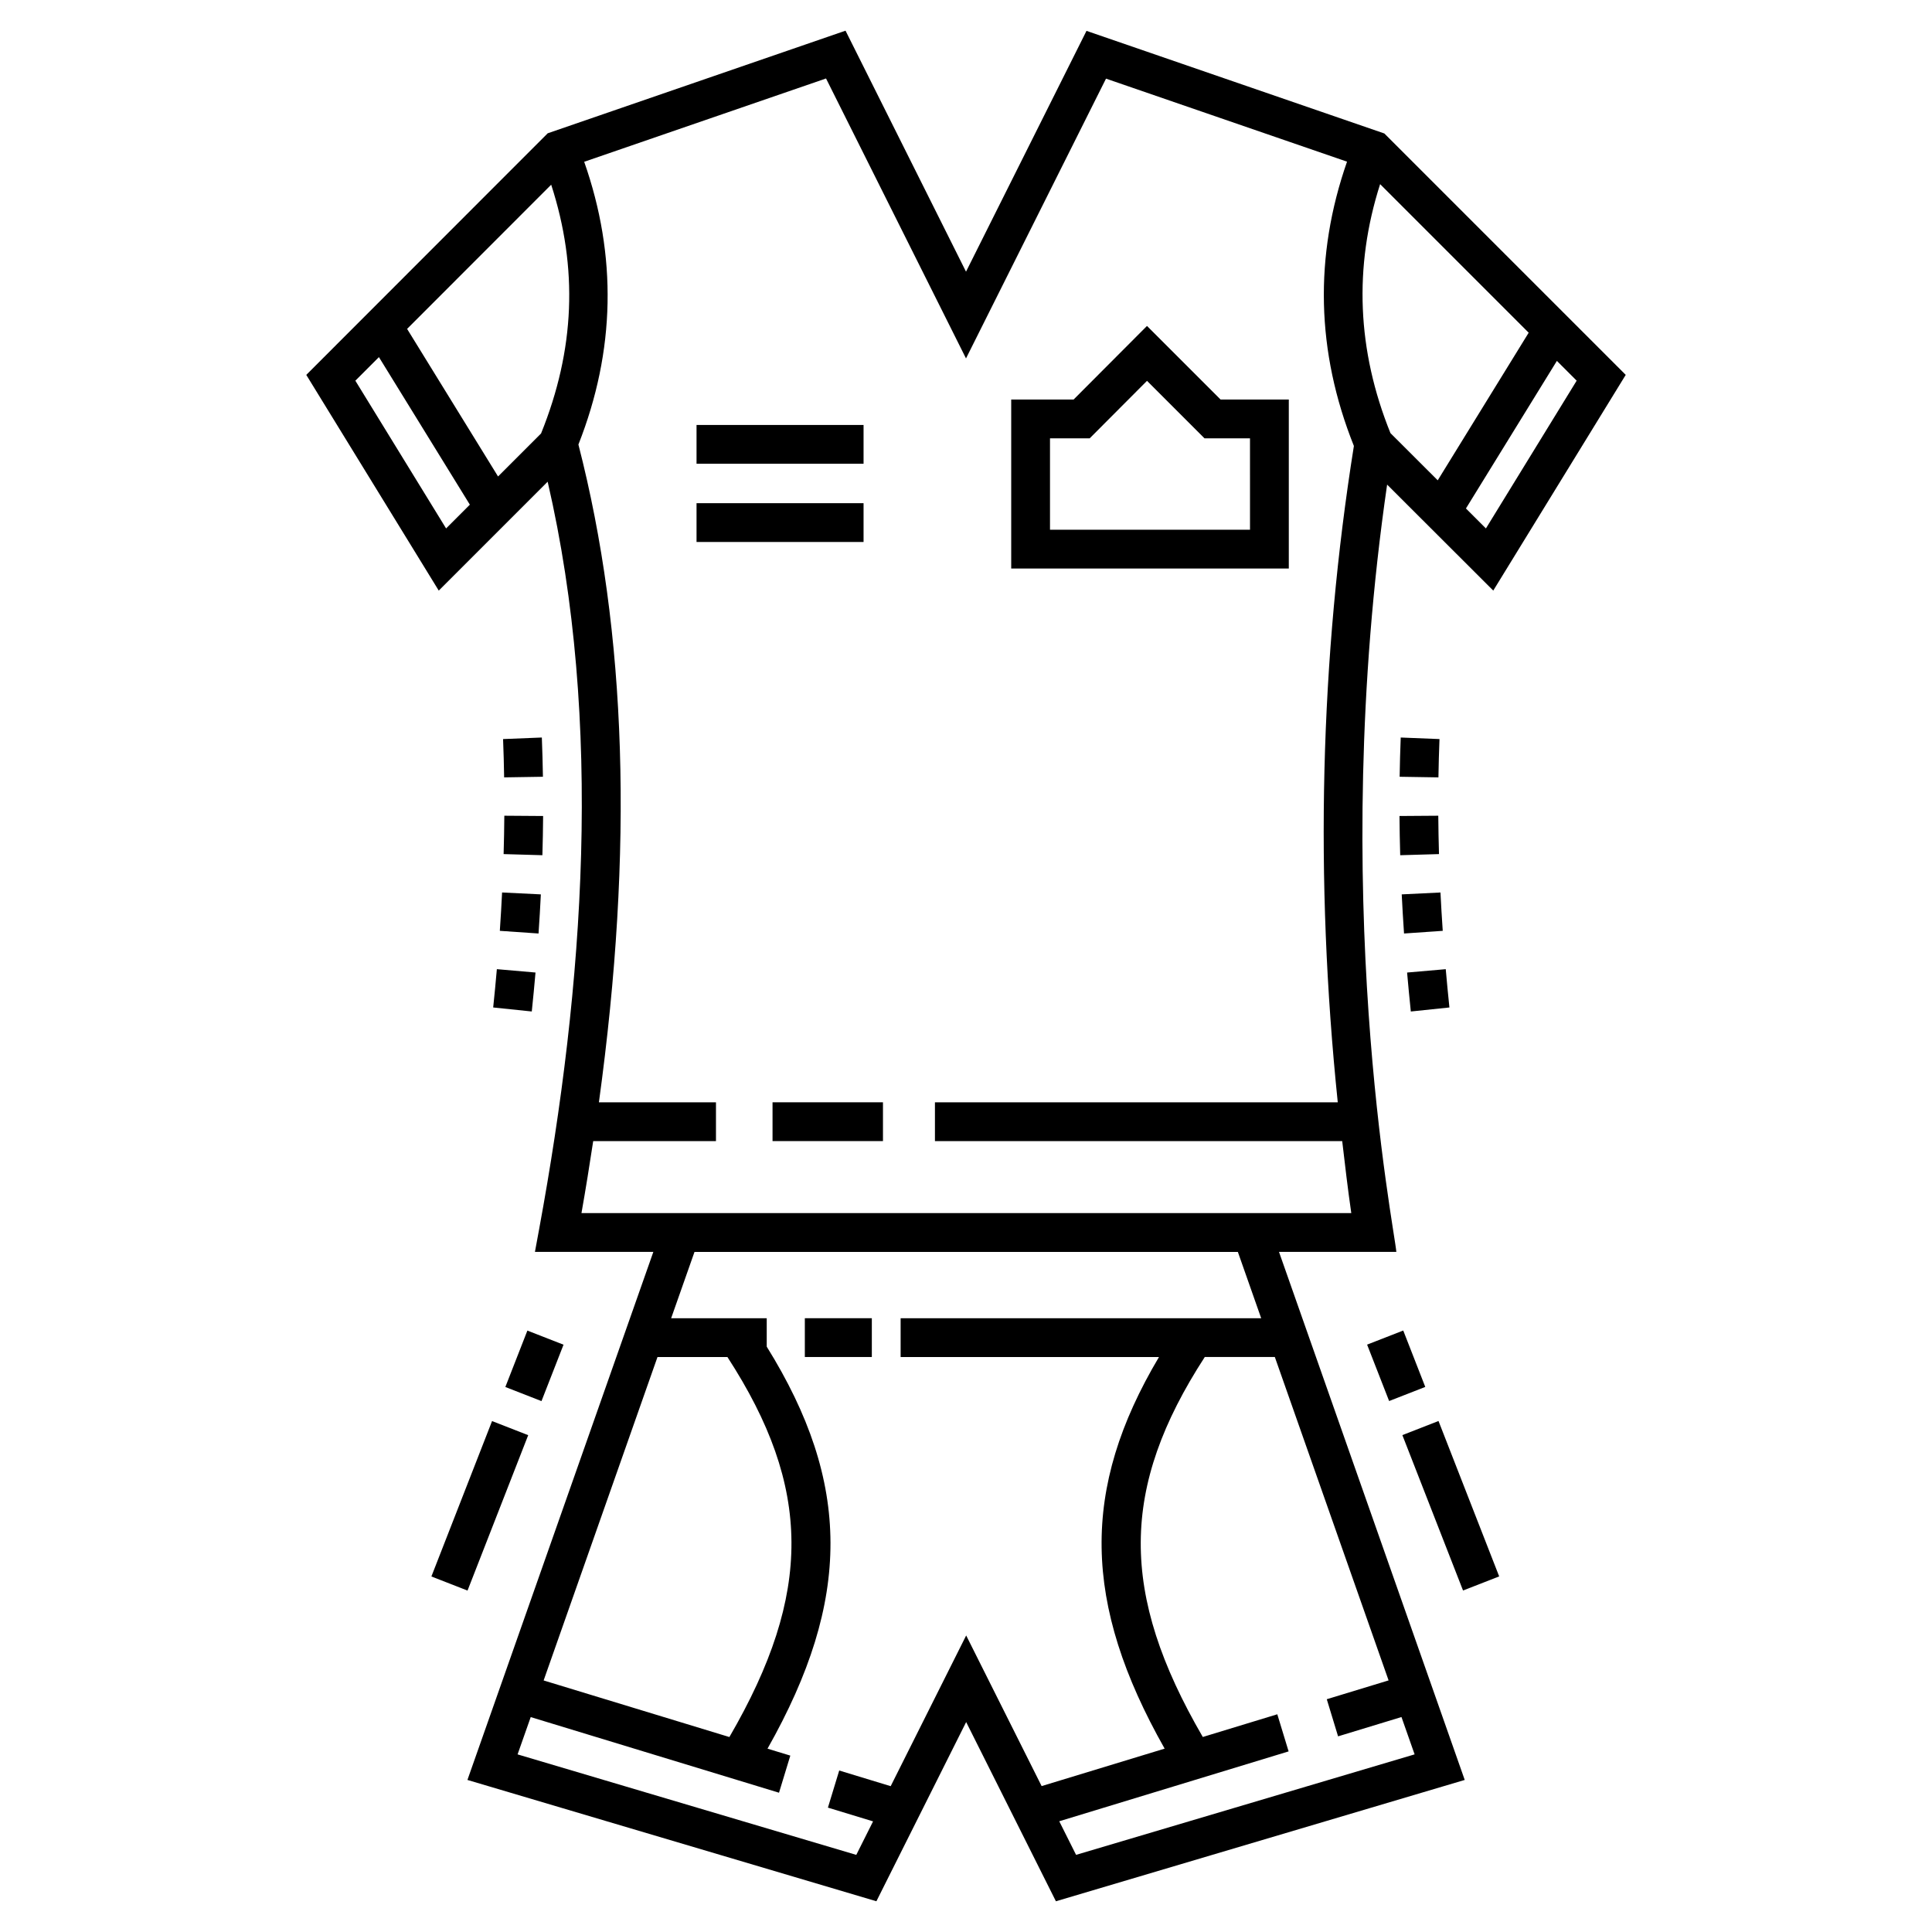
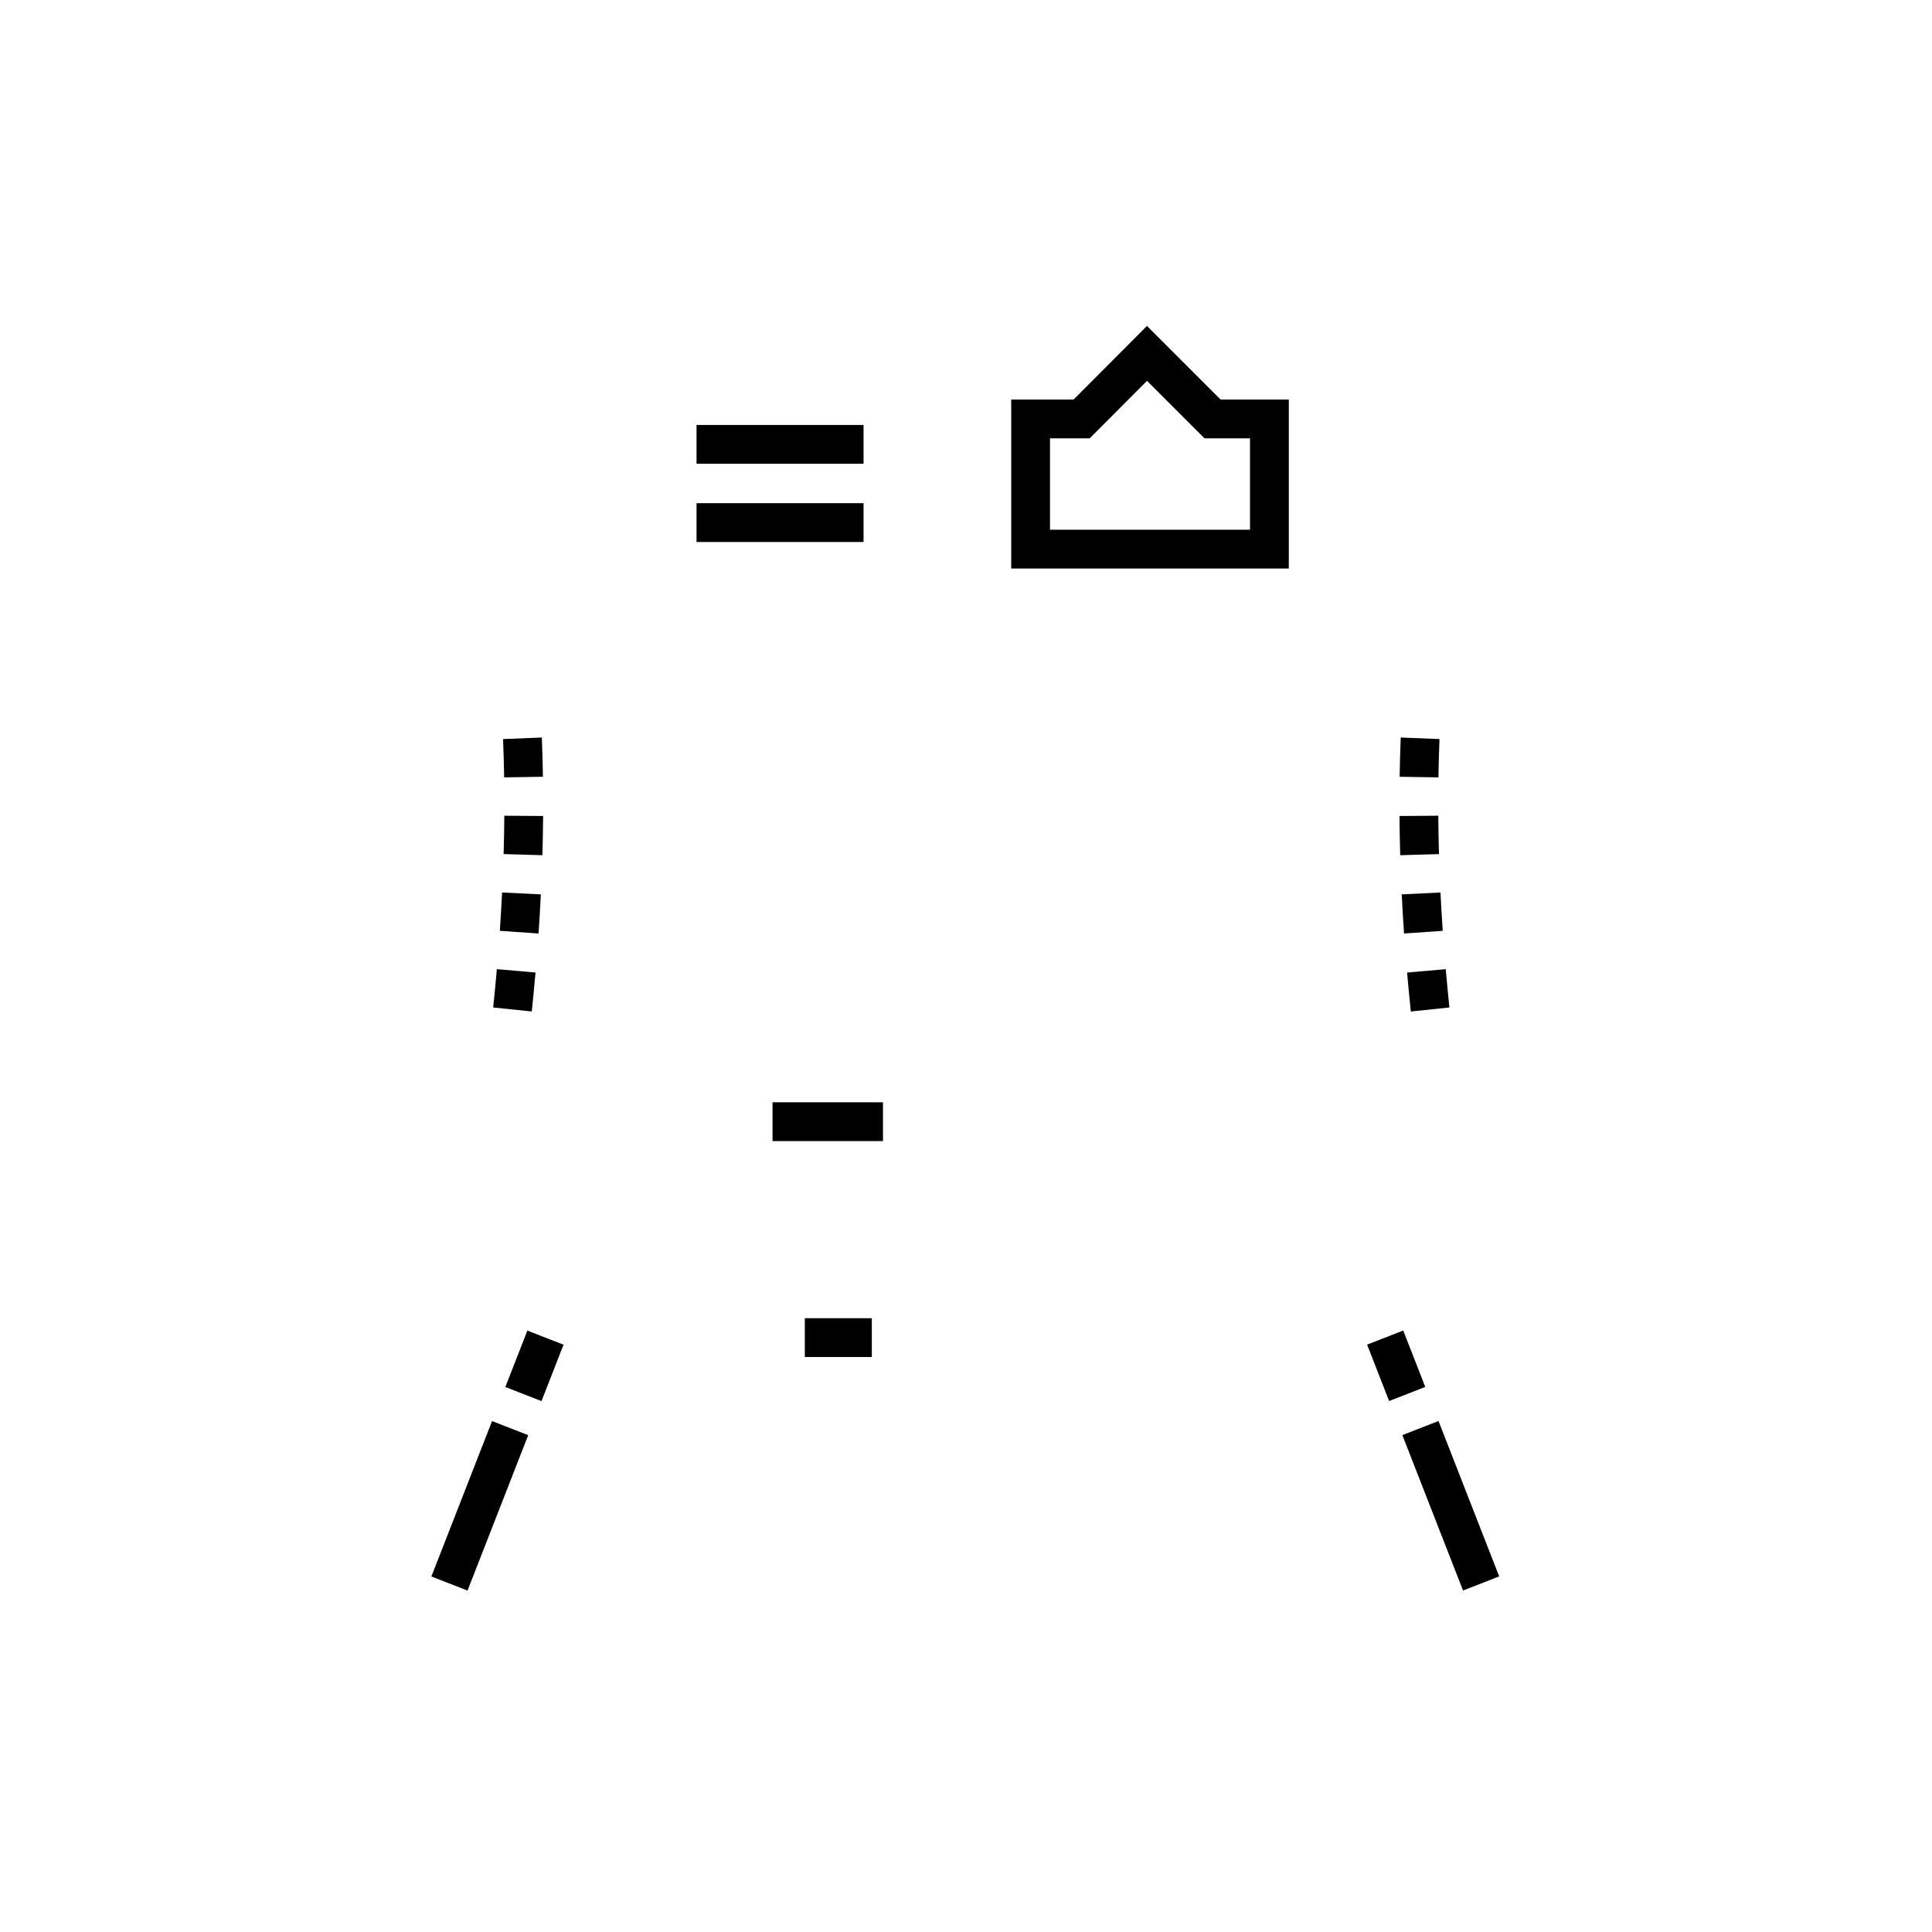
<svg xmlns="http://www.w3.org/2000/svg" fill="#000000" width="800px" height="800px" version="1.1" viewBox="144 144 512 512">
  <g>
    <path d="m357.29 493.34h17.754v10.281h-17.754z" />
    <path d="m277.32 339.86c0.133 3.352 0.227 6.734 0.281 10.152l10.281-0.164c-0.059-3.5-0.152-6.969-0.289-10.398z" />
    <path d="m274.7 410.99 10.227 1.062c0.363-3.469 0.691-6.91 0.988-10.324l-10.242-0.891c-0.293 3.359-0.617 6.738-0.973 10.152z" />
    <path d="m287.74 370.64c0.102-3.496 0.164-6.957 0.191-10.391l-10.281-0.074c-0.023 3.356-0.09 6.746-0.188 10.168z" />
    <path d="m276.46 390.68 10.258 0.707c0.242-3.488 0.445-6.941 0.613-10.367l-10.273-0.504c-0.164 3.359-0.363 6.746-0.598 10.164z" />
-     <path d="m510.86 179.37-78.926-27.191-31.93 63.82-31.93-63.867-78.93 27.195-63.977 64.023 35.109 57.168 28.859-28.859c14.766 63.773 9.617 133.64-2.25 198.03l-1.121 6.074h31.379l-49.27 139.94 108.38 32.152 23.789-47.492 23.785 47.496 108.34-32.156-49.219-139.94h31.098c-0.547-6.539-18.25-94.441-2.445-203.34l28.129 28.086 35.105-57.164zm-248.64 104.67-24.047-39.152 6.246-6.25 24.098 39.105zm25.168-25.168-11.398 11.398-24.102-39.109 38.184-38.215c7.16 22.066 6.293 43.723-2.684 65.926zm30.855 244.75h18.531c22.422 34.566 22.656 62.633 0.52 100.71l-49.227-14.996zm101.8 113.71-19.996-39.918-20.008 39.941-13.637-4.152-2.996 9.836 11.965 3.644-4.449 8.879-89.758-26.633 3.481-9.883 65.801 20.043 2.996-9.836-6.043-1.84c22.352-39.52 22.219-70.449-0.207-106.54v-7.531l-25.332 0.004 6.188-17.57h144l6.18 17.57h-95.551v10.281h68.465c-20.754 34.922-20.281 65.266 1.5 103.78zm91.949-28.008-16.383 4.988 2.996 9.836 16.801-5.117 3.481 9.895-89.715 26.629-4.457-8.902 60.781-18.516-2.996-9.836-19.746 6.016c-22.129-38.07-21.895-66.133 0.527-100.7h18.562zm-13.473-153.2h-106.75v10.281h107.93c0.746 6.356 1.484 12.711 2.406 19.082h-204.01c1.141-6.457 2.156-12.797 3.109-19.082h32.535v-10.281h-31.023c9.223-67.133 7.398-124.43-5.43-174.32 9.816-24.883 10.27-50.051 1.531-74.93l64.09-22.078 37.094 74.191 37.102-74.148 63.875 22.004c-8.742 25.039-8.18 50.34 1.816 75.34-8.984 56.305-10.391 114.66-4.273 173.94zm13.969-177.34c-8.852-21.891-9.762-44.043-2.742-65.984l39.371 39.371-24.105 39.117zm25.297 25.254-5.297-5.289 24.102-39.109 5.242 5.242z" />
    <path d="m348.73 436.12h29.266v10.281h-29.266z" />
    <path d="m447.96 230.38-19.453 19.508h-16.527v44.777h73.566v-44.777h-18.074zm27.305 54.004h-53.004v-24.215h10.512l15.195-15.242 15.242 15.242h12.051z" />
    <path d="m328.59 256.62h44.262v10.281h-44.262z" />
    <path d="m328.59 277.35h44.262v10.281h-44.262z" />
    <path d="m525.22 520.58 16.078 41.184-9.578 3.738-16.078-41.184z" />
    <path d="m521.71 511.55-9.578 3.738-5.836-14.949 9.578-3.738z" />
    <path d="m267.9 565.52-9.578-3.738 16.078-41.184 9.578 3.738z" />
    <path d="m293.34 500.36-5.84 14.949-9.578-3.742 5.84-14.949z" />
    <path d="m515.47 381.02c0.168 3.426 0.375 6.879 0.613 10.367l10.258-0.707c-0.234-3.418-0.438-6.805-0.602-10.16z" />
    <path d="m528.11 410.99c-0.355-3.414-0.68-6.797-0.973-10.148l-10.242 0.891c0.297 3.414 0.625 6.856 0.988 10.324z" />
    <path d="m515.07 370.64 10.277-0.297c-0.098-3.426-0.16-6.812-0.188-10.168l-10.281 0.074c0.027 3.43 0.09 6.894 0.191 10.391z" />
    <path d="m525.48 339.86-10.273-0.41c-0.137 3.43-0.234 6.902-0.289 10.398l10.281 0.164c0.055-3.418 0.148-6.801 0.281-10.152z" />
  </g>
</svg>